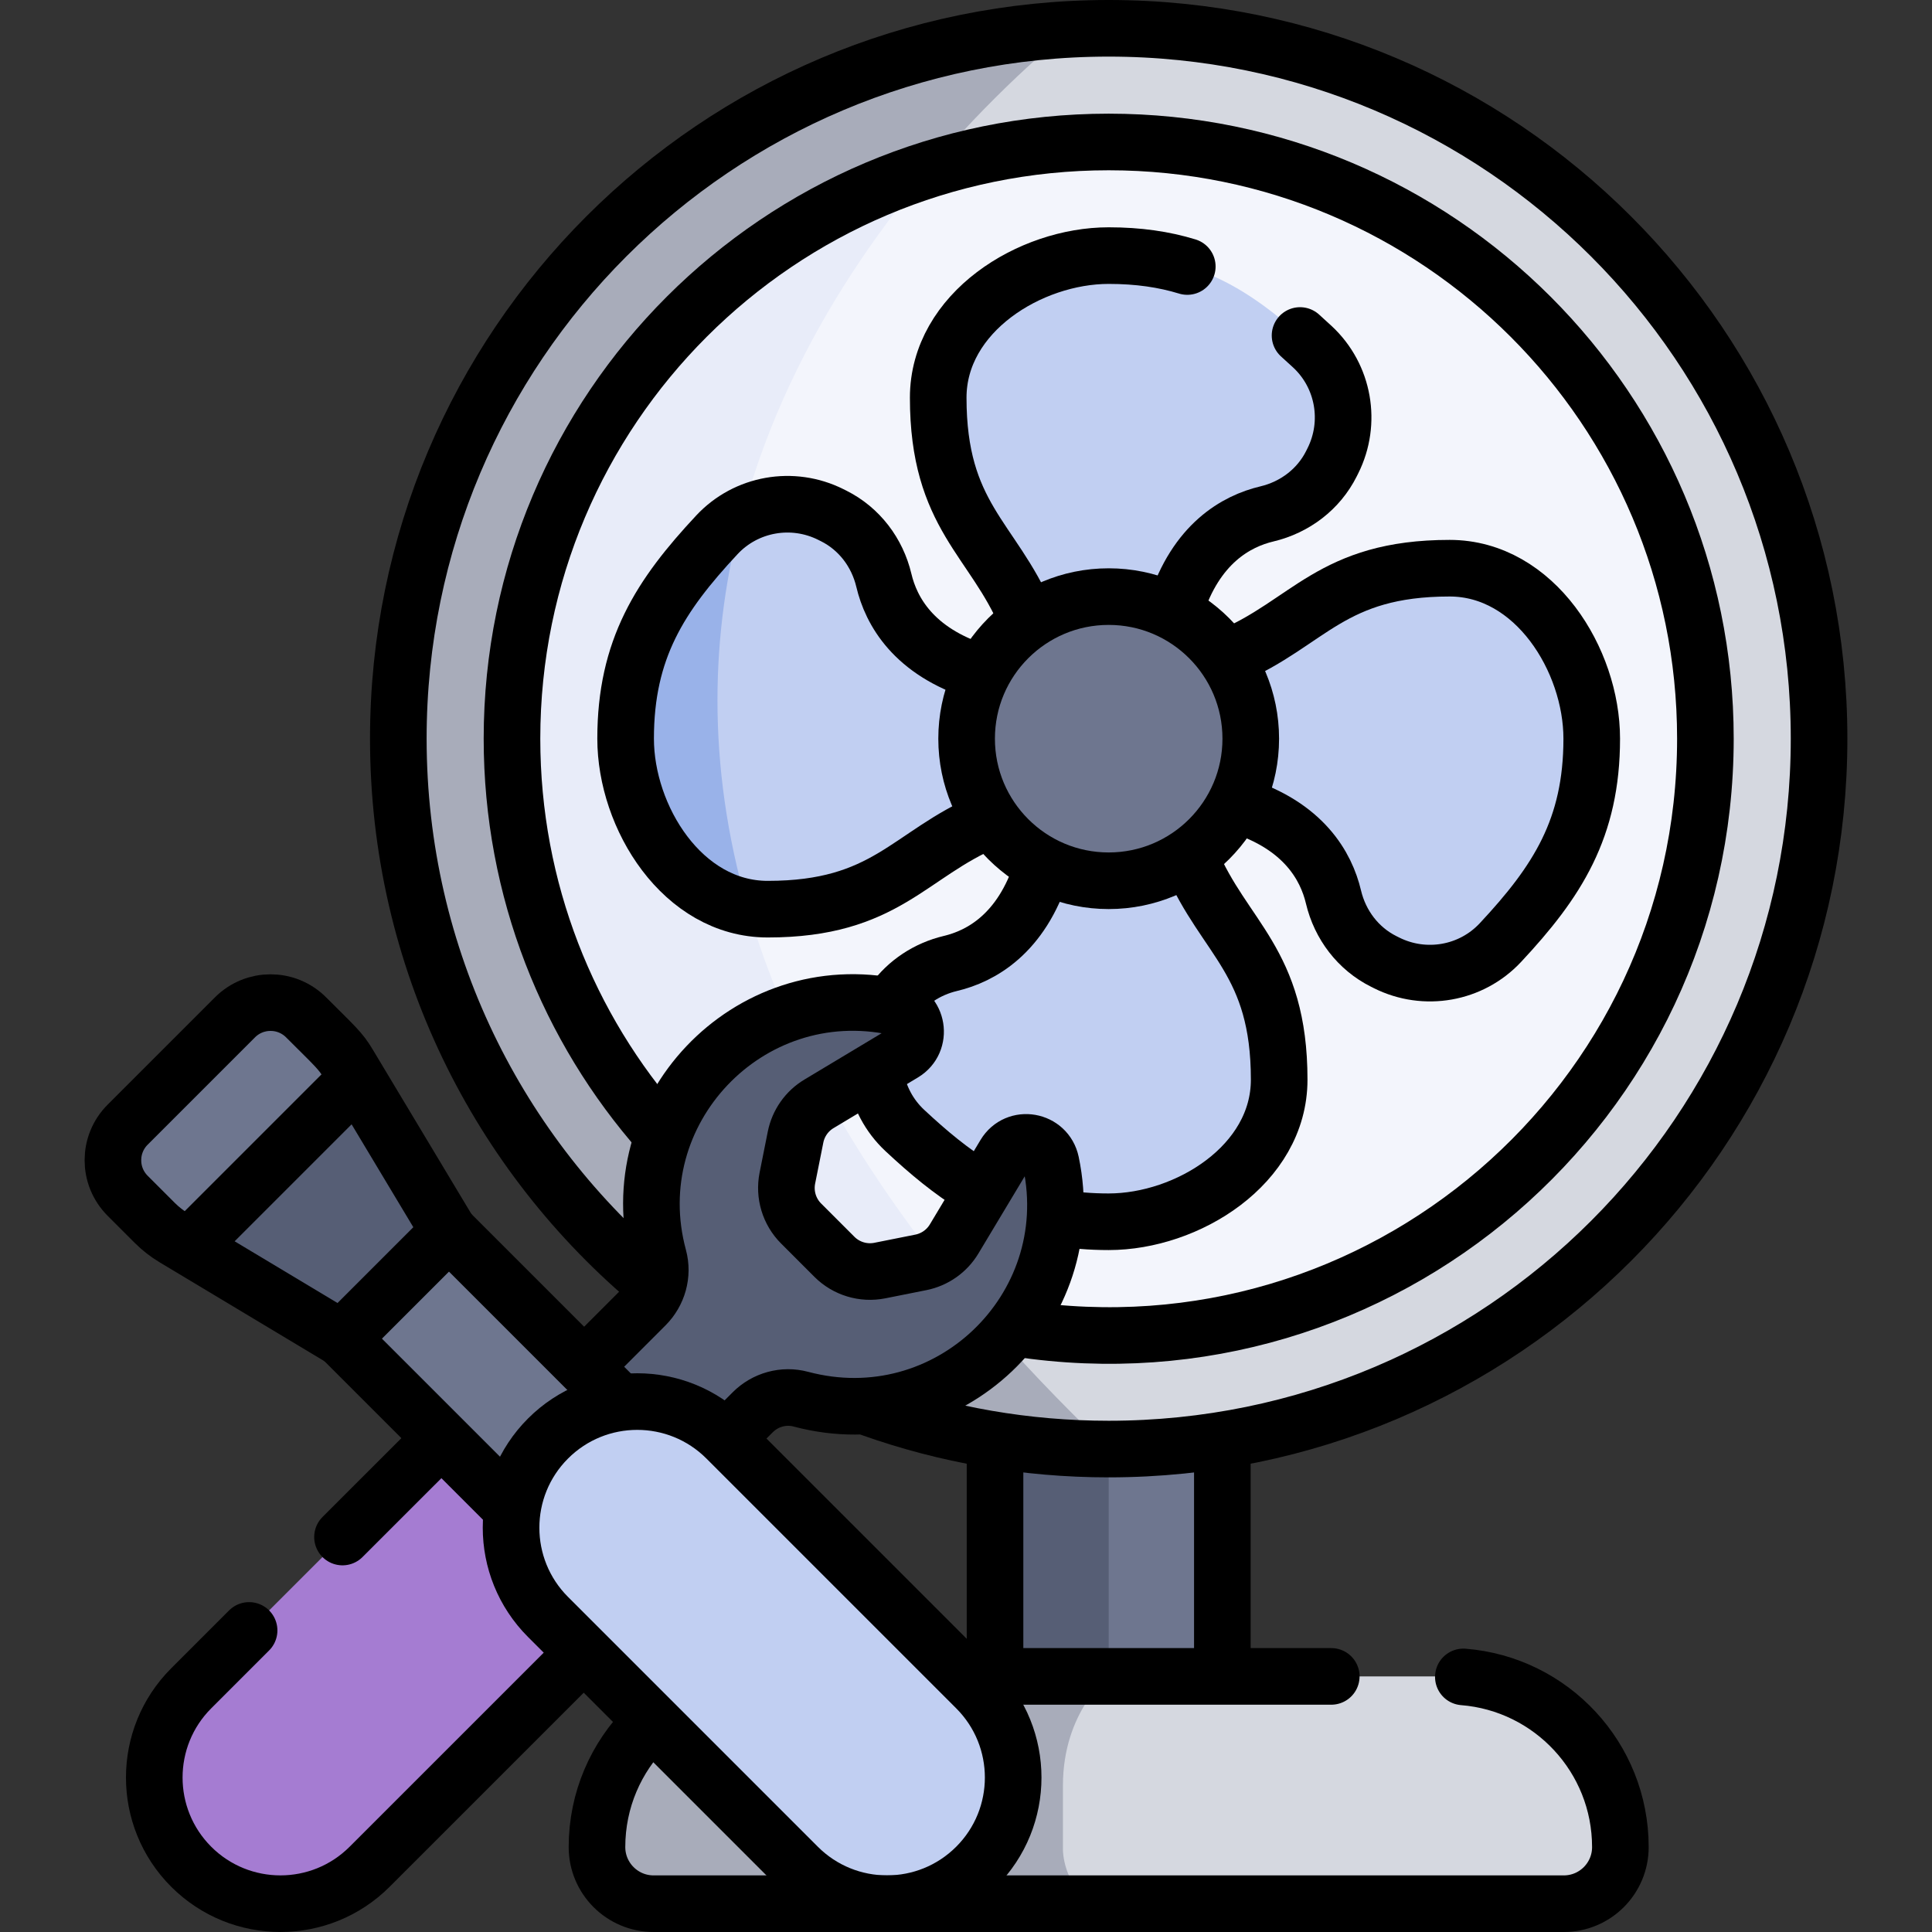
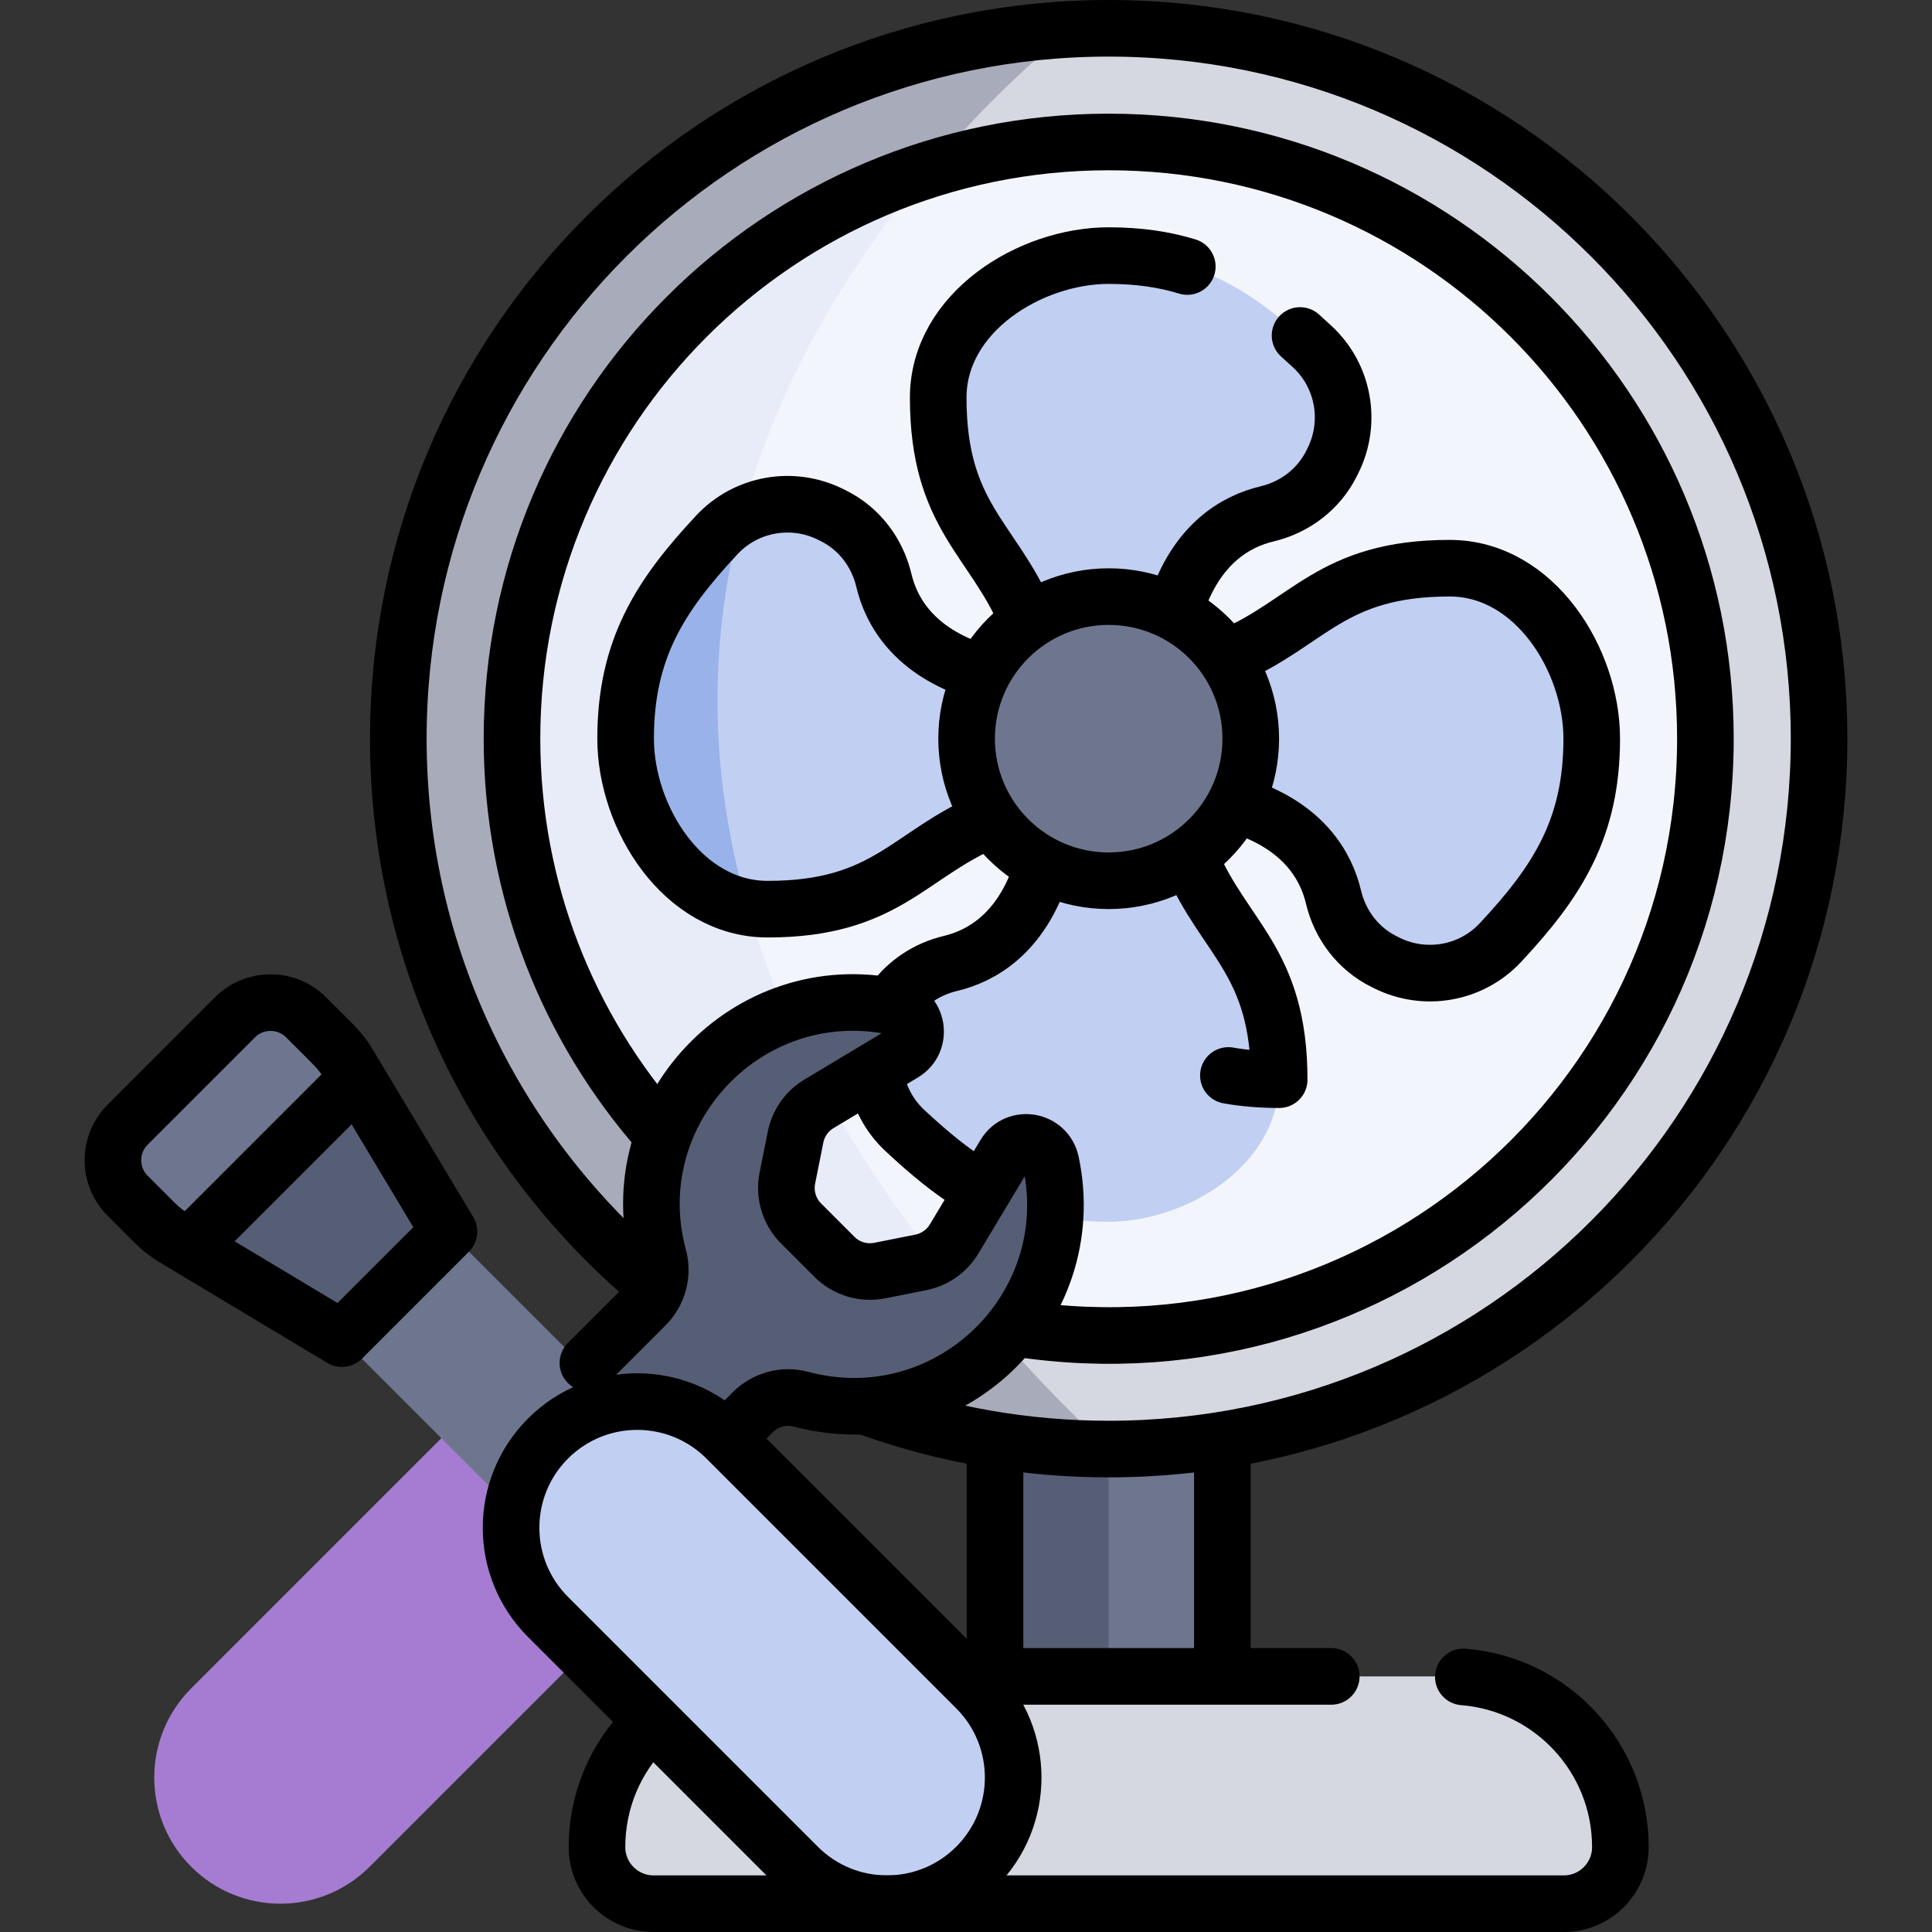
<svg xmlns="http://www.w3.org/2000/svg" version="1.1" id="Layer_1" x="0px" y="0px" viewBox="0 0 511.94 511.94" style="enable-background:new 0 0 511.94 511.94;" xml:space="preserve">
  <rect x="0" y="0" width="511.94" height="511.94" fill="#333333" stroke="none" />
  <g>
    <g>
      <rect x="263.666" y="271.03" style="fill:#6E768F;" width="60.23" height="210.82" />
      <polygon style="fill:#565E75;" points="293.776,383.97 293.776,481.85 263.666,481.85 263.666,339.24 &#09;&#09;" />
      <path style="fill:#D5D8E0;" d="M429.366,489.44c0,4.14-1.68,7.89-4.39,10.61c-2.71,2.71-6.47,4.39-10.61,4.39h-241.18&#10;&#09;&#09;&#09;c-8.28,0-15-6.72-15-15c0-12.49,5.06-23.8,13.25-31.98c8.19-8.19,19.5-13.25,31.99-13.25h60.24l12.37,3.23l17.74-3.23h90.36&#10;&#09;&#09;&#09;C409.116,444.21,429.366,464.46,429.366,489.44z" />
-       <path style="fill:#A8ACBA;" d="M281.656,473.14v17.11c0,0,0,8.96,7.71,14.19h-116.18c-8.28,0-15-6.72-15-15&#10;&#09;&#09;&#09;c0-12.49,5.06-23.8,13.25-31.98c8.19-8.19,19.5-13.25,31.99-13.25h90.35C293.776,444.21,281.656,453.48,281.656,473.14z" />
      <path style="fill:#D5D8E0;" d="M482.016,195.73c0,103.96-84.28,188.24-188.24,188.24l-17.48-5.55l-12.63,3.15&#10;&#09;&#09;&#09;c-89.65-14.41-158.12-92.13-158.12-185.84c0-100.57,78.88-182.73,178.16-187.97c3.34-0.17,6.69-0.26,10.07-0.26&#10;&#09;&#09;&#09;C397.736,7.5,482.016,91.78,482.016,195.73z" />
      <path style="fill:#A8ACBA;" d="M293.776,383.97c-103.96,0-188.23-84.28-188.23-188.24c0-100.57,78.88-182.73,178.16-187.97&#10;&#09;&#09;&#09;C241.536,42.49,90.506,190.1,293.776,383.97z" />
      <path style="fill:#F3F5FC;" d="M451.896,195.73c0,87.33-70.79,158.12-158.12,158.12c-10.95,0-21.65-1.11-31.97-3.23&#10;&#09;&#09;&#09;c-33.88-6.96-63.81-24.76-86-49.61V301l-26.4-72.97l23.49-123.06l73.34-60.07c15.01-4.73,30.98-7.28,47.54-7.28&#10;&#09;&#09;&#09;C381.106,37.62,451.896,108.41,451.896,195.73z" />
      <path style="fill:#E8ECF9;" d="M261.806,350.62c-72-14.79-126.14-78.52-126.14-154.89c0-70.76,46.48-130.66,110.57-150.83&#10;&#09;&#09;&#09;C197.066,103.12,142.716,213.59,261.806,350.62z" />
      <path style="fill:#C1CFF2;" d="M353.187,122.097l-0.38,0.759c-3.393,6.784-9.694,11.557-17.074,13.309&#10;&#09;&#09;&#09;c-12.845,3.05-32.004,16.005-26.894,67.098h-30.12c0.001-60.235-30.116-52.706-30.116-97.88c0-22.591,24.386-37.65,45.176-37.65&#10;&#09;&#09;&#09;c23.731,0,37.871,9.104,54.032,24.2C356.093,99.67,358.256,111.961,353.187,122.097z" />
      <path style="fill:#C1CFF2;" d="M367.416,255.143l-0.759-0.38c-6.784-3.393-11.557-9.694-13.309-17.074&#10;&#09;&#09;&#09;c-3.05-12.845-16.005-32.004-67.098-26.894v-30.12c60.235,0.001,52.706-30.116,97.88-30.116c22.591,0,37.65,24.386,37.65,45.176&#10;&#09;&#09;&#09;c0,23.731-9.104,37.871-24.2,54.032C389.844,258.049,377.553,260.212,367.416,255.143z" />
      <path style="fill:#C1CFF2;" d="M301.306,180.67v30.12c-60.23,0-52.7,30.12-97.88,30.12c-1.83,0-3.61-0.16-5.33-0.46l-11.66-16.5&#10;&#09;&#09;&#09;v-65.86l10.15-21.45c7.18-3.85,15.97-4.1,23.56-0.31l0.76,0.38c6.78,3.39,11.55,9.69,13.3,17.07&#10;&#09;&#09;&#09;C237.256,166.63,250.216,185.78,301.306,180.67z" />
      <path style="fill:#99B2E9;" d="M198.096,240.45c-19.6-3.46-32.32-25.61-32.32-44.72c0-23.73,9.11-37.87,24.2-54.03&#10;&#09;&#09;&#09;c1.95-2.08,4.19-3.78,6.61-5.06C188.436,167.2,186.976,202.09,198.096,240.45z" />
      <path style="fill:#C1CFF2;" d="M234.371,269.372l0.38-0.759c3.393-6.784,9.694-11.557,17.074-13.309&#10;&#09;&#09;&#09;c12.845-3.05,32.004-16.005,26.894-67.098h30.12c-0.001,60.235,30.116,52.706,30.116,97.88c0,22.591-24.386,37.65-45.176,37.65&#10;&#09;&#09;&#09;c-23.731,0-37.871-9.104-54.032-24.2C231.465,291.799,229.302,279.508,234.371,269.372z" />
      <circle style="fill:#6E768F;" cx="293.779" cy="195.735" r="37.647" />
      <path style="fill:#565E75;" d="M93.236,423.701l77.801-77.801c3.336-3.336,4.704-8.201,3.472-12.756&#10;&#09;&#09;&#09;c-4.835-17.875-0.229-37.769,13.812-51.81c13.324-13.324,31.923-18.146,49.065-14.48c5.89,1.256,7.146,9.117,1.984,12.219&#10;&#09;&#09;&#09;l-22.353,13.412c-3.221,1.928-5.469,5.13-6.21,8.81l-2.173,10.875c-0.873,4.364,0.49,8.879,3.642,12.031l8.828,8.828&#10;&#09;&#09;&#09;c3.152,3.152,7.667,4.515,12.031,3.642l10.875-2.173c3.68-0.741,6.882-2.989,8.81-6.21l13.412-22.353&#10;&#09;&#09;&#09;c3.139-5.224,10.988-3.83,12.25,2.129c3.705,17.556-1.488,36.626-15.585,49.969c-13.882,13.141-33.263,17.359-50.686,12.716&#10;&#09;&#09;&#09;c-4.56-1.215-9.42,0.134-12.757,3.471l-77.875,77.875L93.236,423.701z" />
      <path style="fill:#A57CD2;" d="M50.667,494.649L50.667,494.649c-13.055-13.055-13.055-34.222,0-47.278l66.189-66.189&#10;&#09;&#09;&#09;c13.055-13.055,34.222-13.055,47.278,0l0,0c13.055,13.055,13.055,34.222,0,47.278l-66.189,66.189&#10;&#09;&#09;&#09;C84.889,507.704,63.722,507.704,50.667,494.649z" />
      <rect x="122.546" y="304.801" transform="matrix(0.707 -0.707 0.707 0.707 -225.765 211.651)" style="fill:#6E768F;" width="40.116" height="147.093" />
      <path style="fill:#6E768F;" d="M94.654,285.83l-13.328,35.328L50.084,330.4l-3.95-2.37c-1.87-1.12-3.59-2.46-5.13-4.01l-7.18-7.17&#10;&#09;&#09;&#09;c-5.2-5.2-5.2-13.64,0-18.84l28.44-28.44c5.21-5.2,13.64-5.2,18.84,0l7.18,7.17c1.54,1.54,2.88,3.27,4,5.14L94.654,285.83z" />
      <polygon style="fill:#565E75;" points="118.964,326.35 90.604,354.71 50.084,330.4 94.654,285.83 &#09;&#09;" />
      <path style="fill:#C1CFF2;" d="M258.679,494.643L258.679,494.643c-13.055,13.055-34.222,13.055-47.278,0l-66.189-66.189&#10;&#09;&#09;&#09;c-13.055-13.055-13.055-34.222,0-47.278l0,0c13.055-13.055,34.222-13.055,47.278,0l66.189,66.189&#10;&#09;&#09;&#09;C271.734,460.421,271.734,481.588,258.679,494.643z" />
    </g>
    <g>
      <line style="fill:none;stroke:#000000;stroke-width:15;stroke-linecap:round;stroke-linejoin:round;stroke-miterlimit:10;" x1="263.661" y1="441.852" x2="263.661" y2="385.029" />
      <line style="fill:none;stroke:#000000;stroke-width:15;stroke-linecap:round;stroke-linejoin:round;stroke-miterlimit:10;" x1="323.897" y1="385.029" x2="323.897" y2="441.852" />
      <line style="fill:none;stroke:#000000;stroke-width:15;stroke-linecap:round;stroke-linejoin:round;stroke-miterlimit:10;" x1="352.756" y1="444.21" x2="257.516" y2="444.21" />
      <path style="fill:none;stroke:#000000;stroke-width:15;stroke-linecap:round;stroke-linejoin:round;stroke-miterlimit:10;" d="&#10;&#09;&#09;&#09;M387.756,444.35c23.29,1.85,41.61,21.33,41.61,45.09c0,8.275-6.696,15-15,15h-241.18c-8.28,0-15-6.72-15-15&#10;&#09;&#09;&#09;c0-12.49,5.06-23.8,13.25-31.98" />
      <path style="fill:none;stroke:#000000;stroke-width:15;stroke-linecap:round;stroke-linejoin:round;stroke-miterlimit:10;" d="&#10;&#09;&#09;&#09;M231.066,373.27c19.61,6.93,40.72,10.7,62.71,10.7c103.96,0,188.24-84.28,188.24-188.24c0-103.95-84.28-188.23-188.24-188.23&#10;&#09;&#09;&#09;s-188.23,84.28-188.23,188.23c0,58.27,26.48,110.36,68.06,144.88" />
      <path style="fill:none;stroke:#000000;stroke-width:15;stroke-linecap:round;stroke-linejoin:round;stroke-miterlimit:10;" d="&#10;&#09;&#09;&#09;M269.686,352.03c96.128,14.676,182.21-59.63,182.21-156.3c0-87.32-70.79-158.11-158.12-158.11&#10;&#09;&#09;&#09;c-87.32,0-158.11,70.79-158.11,158.11c0,40.08,14.92,76.69,39.51,104.56" />
      <path style="fill:none;stroke:#000000;stroke-width:15;stroke-linecap:round;stroke-linejoin:round;stroke-miterlimit:10;" d="&#10;&#09;&#09;&#09;M271.986,163.56c-8.87-20.86-23.38-26.82-23.38-58.18c0-22.59,24.38-37.65,45.17-37.65c7.86,0,14.66,1,20.83,2.89" />
      <path style="fill:none;stroke:#000000;stroke-width:15;stroke-linecap:round;stroke-linejoin:round;stroke-miterlimit:10;" d="&#10;&#09;&#09;&#09;M344.486,88.9c1.1,0.98,2.2,1.99,3.32,3.03c8.29,7.74,10.45,20.03,5.38,30.17l-0.38,0.76c-3.39,6.78-9.69,11.55-17.07,13.31&#10;&#09;&#09;&#09;c-8.15,1.93-18.84,7.85-24.26,24.96" />
      <path style="fill:none;stroke:#000000;stroke-width:15;stroke-linecap:round;stroke-linejoin:round;stroke-miterlimit:10;" d="&#10;&#09;&#09;&#09;M328.386,213.43c17.11,5.42,23.03,16.11,24.96,24.26c1.75,7.38,6.53,13.68,13.31,17.07l0.76,0.38&#10;&#09;&#09;&#09;c10.14,5.07,22.43,2.91,30.16-5.37c15.1-16.16,24.2-30.3,24.2-54.04c0-20.79-15.06-45.17-37.65-45.17&#10;&#09;&#09;&#09;c-31.35,0-37.32,14.51-58.17,23.39" />
      <path style="fill:none;stroke:#000000;stroke-width:15;stroke-linecap:round;stroke-linejoin:round;stroke-miterlimit:10;" d="&#10;&#09;&#09;&#09;M261.606,217.52c-20.86,8.88-26.82,23.39-58.18,23.39c-22.59,0-37.65-24.39-37.65-45.18c0-23.73,9.11-37.87,24.2-54.03&#10;&#09;&#09;&#09;c7.74-8.28,20.03-10.44,30.17-5.37l0.76,0.38c6.78,3.39,11.55,9.69,13.3,17.07c1.93,8.15,7.86,18.84,24.98,24.26" />
      <path style="fill:none;stroke:#000000;stroke-width:15;stroke-linecap:round;stroke-linejoin:round;stroke-miterlimit:10;" d="&#10;&#09;&#09;&#09;M236.723,265.33c3.597-5.036,8.978-8.57,15.103-10.03c8.14-1.93,18.83-7.85,24.25-24.96" />
      <path style="fill:none;stroke:#000000;stroke-width:15;stroke-linecap:round;stroke-linejoin:round;stroke-miterlimit:10;" d="&#10;&#09;&#09;&#09;M258.53,314.347c-6.417-3.89-12.445-8.889-18.784-14.807c-4.18-3.908-6.8-8.975-7.719-14.34" />
-       <path style="fill:none;stroke:#000000;stroke-width:15;stroke-linecap:round;stroke-linejoin:round;stroke-miterlimit:10;" d="&#10;&#09;&#09;&#09;M315.566,227.91c8.88,20.86,23.39,26.82,23.39,58.18c0,22.59-24.39,37.65-45.18,37.65c-4.854,0-9.307-0.381-13.458-1.117" />
+       <path style="fill:none;stroke:#000000;stroke-width:15;stroke-linecap:round;stroke-linejoin:round;stroke-miterlimit:10;" d="&#10;&#09;&#09;&#09;M315.566,227.91c8.88,20.86,23.39,26.82,23.39,58.18c-4.854,0-9.307-0.381-13.458-1.117" />
      <circle style="fill:none;stroke:#000000;stroke-width:15;stroke-linecap:round;stroke-linejoin:round;stroke-miterlimit:10;" cx="293.779" cy="195.735" r="37.647" />
      <path style="fill:none;stroke:#000000;stroke-width:15;stroke-linecap:round;stroke-linejoin:round;stroke-miterlimit:10;" d="&#10;&#09;&#09;&#09;M155.784,361.163l15.25-15.26c3.34-3.34,4.71-8.2,3.48-12.76c-10.459-38.615,23.687-74.67,62.87-66.28&#10;&#09;&#09;&#09;c5.89,1.25,7.15,9.11,1.99,12.21l-22.36,13.42c-3.22,1.92-5.47,5.13-6.21,8.81l-2.17,10.87c-0.87,4.37,0.49,8.88,3.64,12.03&#10;&#09;&#09;&#09;l8.83,8.83c3.15,3.15,7.67,4.51,12.03,3.64l10.88-2.17c3.68-0.74,6.88-2.99,8.81-6.21l13.41-22.35&#10;&#09;&#09;&#09;c3.14-5.23,10.99-3.83,12.25,2.12c8.205,38.94-27.372,73.051-66.27,62.69c-4.56-1.22-9.42,0.13-12.76,3.47l-5.96,5.96" />
-       <path style="fill:none;stroke:#000000;stroke-width:15;stroke-linecap:round;stroke-linejoin:round;stroke-miterlimit:10;" d="&#10;&#09;&#09;&#09;M66.006,432.03l-15.34,15.34c-13.05,13.06-13.05,34.22,0,47.28c13.06,13.05,34.23,13.05,47.28,0l54.74-54.73" />
-       <line style="fill:none;stroke:#000000;stroke-width:15;stroke-linecap:round;stroke-linejoin:round;stroke-miterlimit:10;" x1="114.966" y1="383.08" x2="90.756" y2="407.28" />
-       <line style="fill:none;stroke:#000000;stroke-width:15;stroke-linecap:round;stroke-linejoin:round;stroke-miterlimit:10;" x1="119.367" y1="326.745" x2="163.324" y2="370.703" />
-       <line style="fill:none;stroke:#000000;stroke-width:15;stroke-linecap:round;stroke-linejoin:round;stroke-miterlimit:10;" x1="134.774" y1="398.893" x2="90.596" y2="354.715" />
      <path style="fill:none;stroke:#000000;stroke-width:15;stroke-linecap:round;stroke-linejoin:round;stroke-miterlimit:10;" d="&#10;&#09;&#09;&#09;M81.106,269.572c7.742,7.742,9.056,8.765,11.181,12.307l26.68,44.47l-28.367,28.367l-44.47-26.68&#10;&#09;&#09;&#09;c-1.868-1.121-3.591-2.466-5.132-4.007l-7.175-7.175c-5.202-5.202-5.202-13.635,0-18.837l28.444-28.444&#10;&#09;&#09;&#09;C67.471,264.37,75.905,264.37,81.106,269.572z" />
      <line style="fill:none;stroke:#000000;stroke-width:15;stroke-linecap:round;stroke-linejoin:round;stroke-miterlimit:10;" x1="93.603" y1="286.884" x2="51.14" y2="329.347" />
      <path style="fill:none;stroke:#000000;stroke-width:15;stroke-linecap:round;stroke-linejoin:round;stroke-miterlimit:10;" d="&#10;&#09;&#09;&#09;M258.679,494.646c-13.055,13.055-34.222,13.055-47.278,0l-66.189-66.189c-13.055-13.055-13.055-34.222,0-47.278&#10;&#09;&#09;&#09;c13.055-13.055,34.222-13.055,47.278,0l66.189,66.189C271.734,460.424,271.734,481.591,258.679,494.646z" />
    </g>
  </g>
  <g>
</g>
  <g>
</g>
  <g>
</g>
  <g>
</g>
  <g>
</g>
  <g>
</g>
  <g>
</g>
  <g>
</g>
  <g>
</g>
  <g>
</g>
  <g>
</g>
  <g>
</g>
  <g>
</g>
  <g>
</g>
  <g>
</g>
</svg>